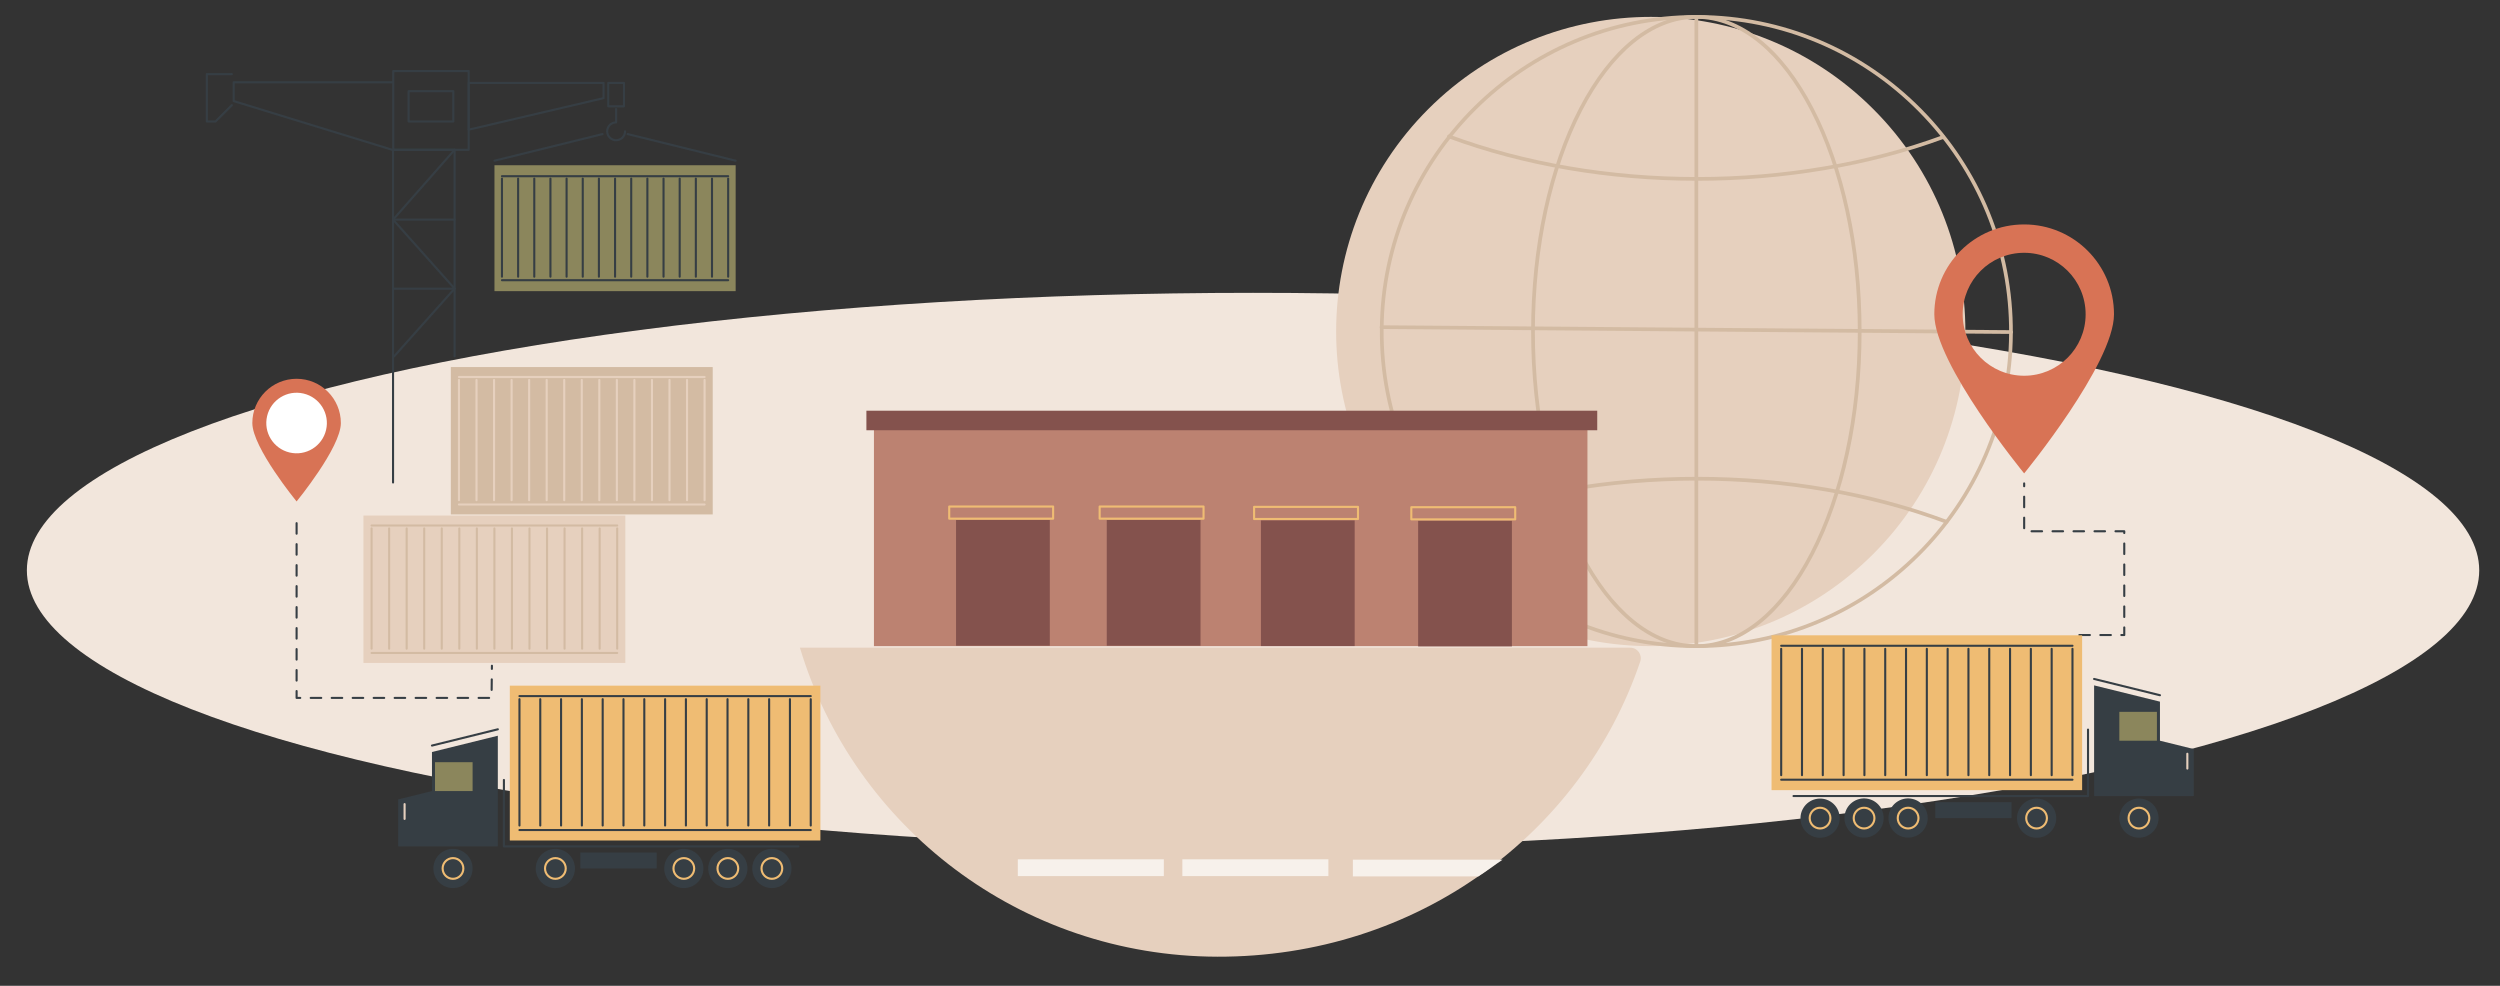
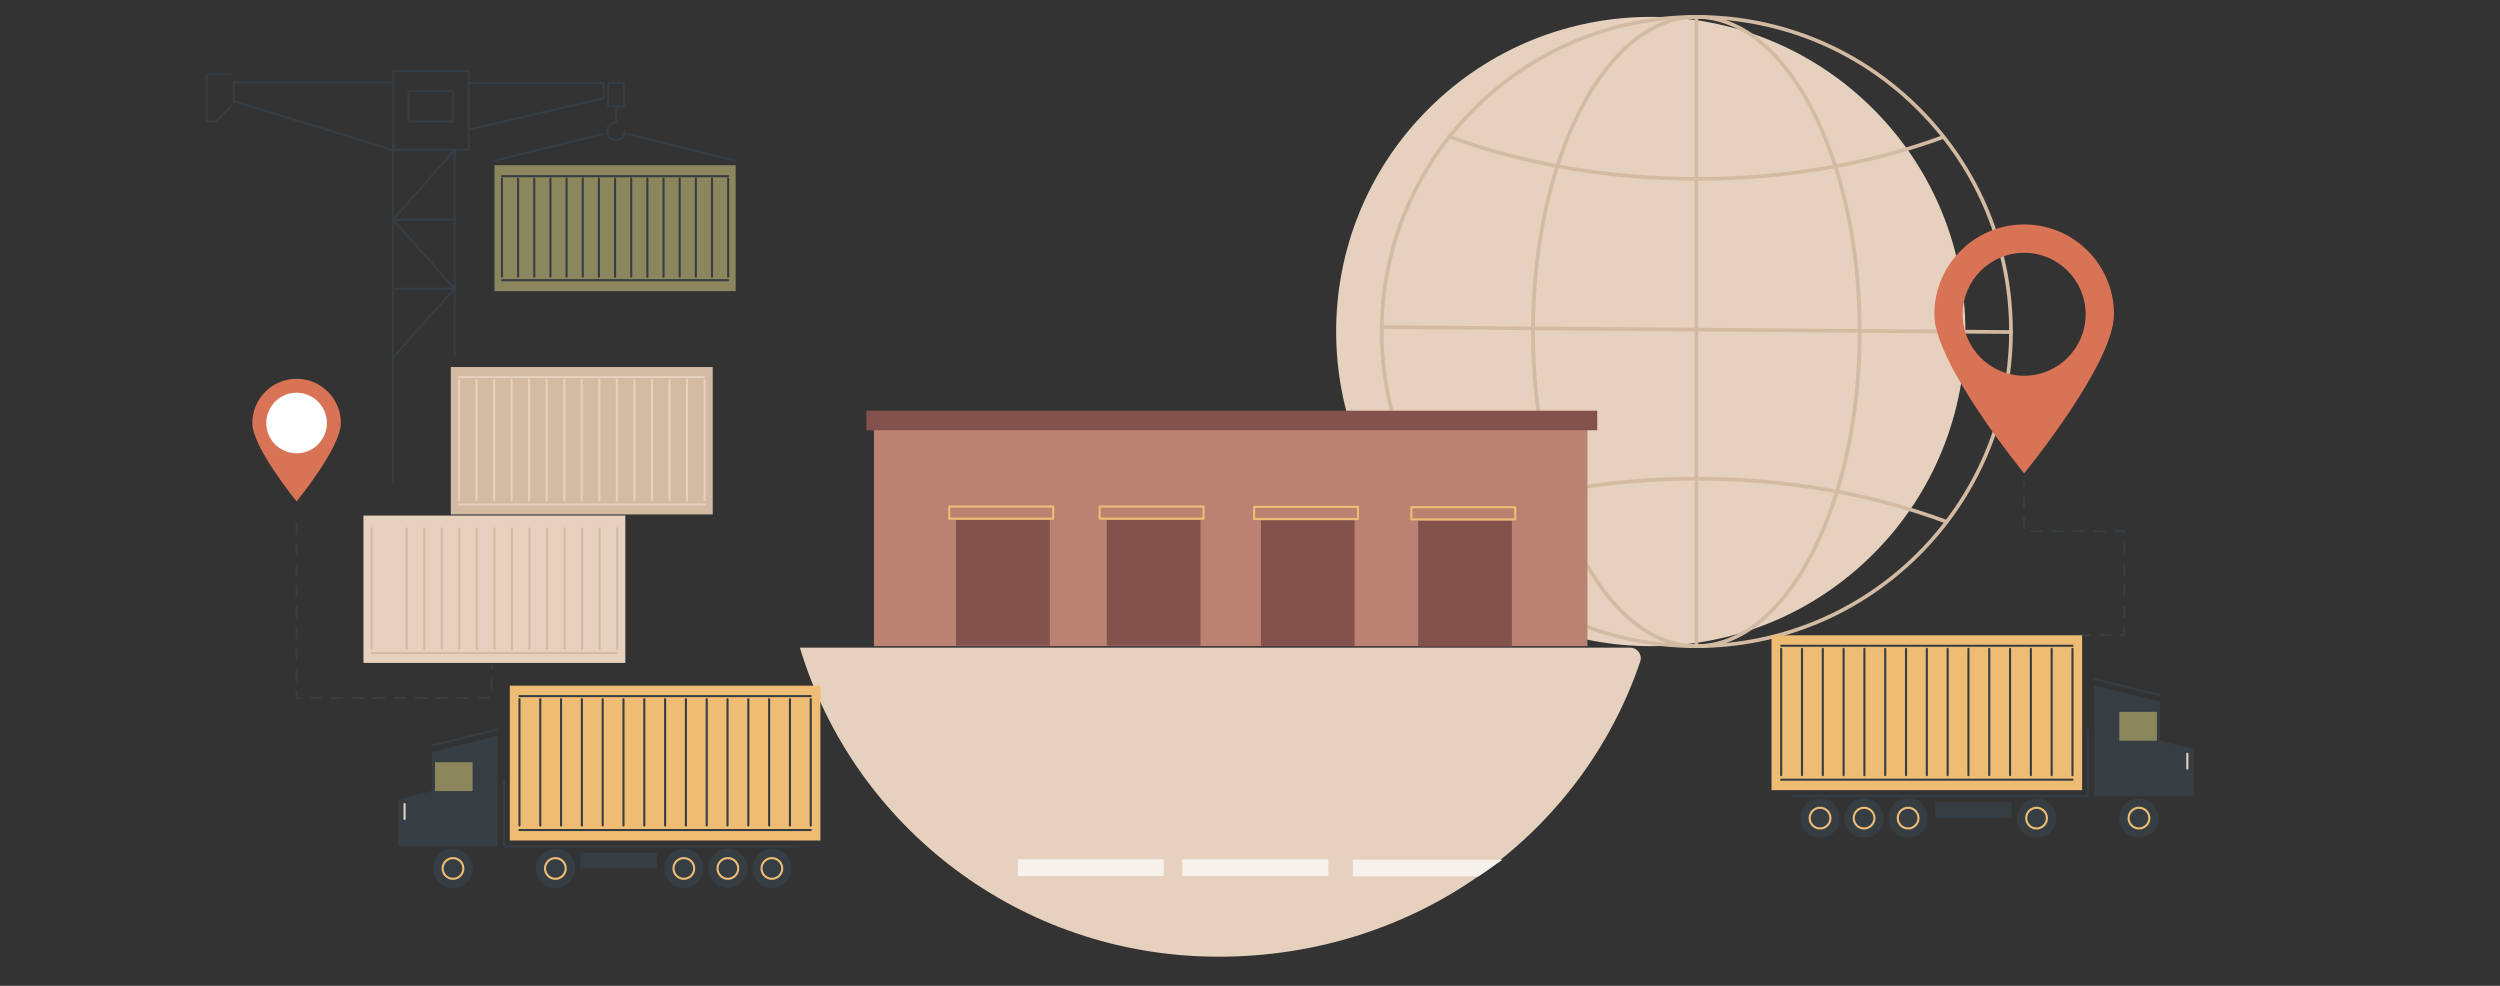
<svg xmlns="http://www.w3.org/2000/svg" id="Illustration" viewBox="0 0 5258.53 2073.6">
  <rect x="0" y="0" width="5258.53" height="2073.6" fill="#333333" stroke="none" />
  <defs>
    <style>
      .cls-1 {
        fill: #f7f1eb;
      }

      .cls-1, .cls-2, .cls-3, .cls-4, .cls-5, .cls-6, .cls-7, .cls-8, .cls-9, .cls-10, .cls-11 {
        stroke-width: 0px;
      }

      .cls-2 {
        fill: #f2e6dc;
      }

      .cls-3 {
        fill: #84524d;
      }

      .cls-4 {
        fill: #363e44;
      }

      .cls-5 {
        fill: #d3bba3;
      }

      .cls-6 {
        fill: #d87355;
      }

      .cls-7 {
        fill: #bc8271;
      }

      .cls-8 {
        fill: #8b865c;
      }

      .cls-9 {
        fill: #fff;
      }

      .cls-10 {
        fill: #e6d0be;
      }

      .cls-11 {
        fill: #efbc73;
      }
    </style>
  </defs>
-   <ellipse class="cls-2" cx="2635.67" cy="1199.64" rx="2579.16" ry="583.69" />
  <g>
    <path class="cls-10" d="m1682.54,1362.37c113.52,377.4,464.16,648.91,878.02,649.97,419.6,1.07,766.89-258.58,889.52-620.88,4.83-14.28-5.8-29.09-20.88-29.09h-1746.66Z" />
    <g>
      <rect class="cls-1" x="2140.86" y="1807.47" width="307.16" height="35.31" />
      <rect class="cls-1" x="2486.98" y="1807.47" width="307.16" height="35.31" />
      <path class="cls-1" d="m2845.64,1808.19v35.31h263.91c17.48-11.04,34.55-24.28,51.2-35.31h-315.11Z" />
    </g>
  </g>
  <g>
    <g>
      <rect class="cls-10" x="764.48" y="1084.41" width="550.87" height="309.99" />
      <g>
-         <path class="cls-5" d="m1298.23,1107.53h-516.63c-1.22,0-2.21-.99-2.21-2.21s.99-2.21,2.21-2.21h516.63c1.22,0,2.21.99,2.21,2.21s-.99,2.21-2.21,2.21Z" />
        <path class="cls-5" d="m1298.23,1375.69h-516.63c-1.22,0-2.21-.99-2.21-2.21s.99-2.21,2.21-2.21h516.63c1.22,0,2.21.99,2.21,2.21s-.99,2.21-2.21,2.21Z" />
      </g>
      <path class="cls-5" d="m781.61,1366.59c-1.22,0-2.21-.99-2.21-2.21v-252.87c0-1.22.99-2.21,2.21-2.21s2.21.99,2.21,2.21v252.87c0,1.22-.99,2.21-2.21,2.21Z" />
-       <path class="cls-5" d="m818.51,1366.59c-1.22,0-2.21-.99-2.21-2.21v-252.87c0-1.22.99-2.21,2.21-2.21s2.21.99,2.21,2.21v252.87c0,1.22-.99,2.21-2.21,2.21Z" />
      <path class="cls-5" d="m855.41,1366.59c-1.22,0-2.21-.99-2.21-2.21v-252.87c0-1.22.99-2.21,2.21-2.21s2.21.99,2.21,2.21v252.87c0,1.22-.99,2.21-2.21,2.21Z" />
      <path class="cls-5" d="m892.31,1366.59c-1.22,0-2.21-.99-2.21-2.21v-252.87c0-1.22.99-2.21,2.21-2.21s2.21.99,2.21,2.21v252.87c0,1.22-.99,2.21-2.21,2.21Z" />
      <path class="cls-5" d="m929.21,1366.59c-1.22,0-2.21-.99-2.21-2.21v-252.87c0-1.22.99-2.21,2.21-2.21s2.21.99,2.21,2.21v252.87c0,1.22-.99,2.21-2.21,2.21Z" />
      <path class="cls-5" d="m966.12,1366.59c-1.22,0-2.21-.99-2.21-2.21v-252.87c0-1.22.99-2.21,2.21-2.21s2.21.99,2.21,2.21v252.87c0,1.22-.99,2.21-2.21,2.21Z" />
      <path class="cls-5" d="m1003.02,1366.59c-1.22,0-2.21-.99-2.21-2.21v-252.87c0-1.22.99-2.21,2.21-2.21s2.21.99,2.21,2.21v252.87c0,1.22-.99,2.21-2.21,2.21Z" />
      <path class="cls-5" d="m1039.92,1366.59c-1.22,0-2.21-.99-2.21-2.21v-252.87c0-1.22.99-2.21,2.21-2.21s2.21.99,2.21,2.21v252.87c0,1.22-.99,2.21-2.21,2.21Z" />
      <path class="cls-5" d="m1076.82,1366.59c-1.22,0-2.21-.99-2.21-2.21v-252.87c0-1.22.99-2.21,2.21-2.21s2.21.99,2.21,2.21v252.87c0,1.22-.99,2.21-2.21,2.21Z" />
      <path class="cls-5" d="m1113.72,1366.59c-1.22,0-2.21-.99-2.21-2.21v-252.87c0-1.22.99-2.21,2.21-2.21s2.21.99,2.21,2.21v252.87c0,1.22-.99,2.21-2.21,2.21Z" />
      <path class="cls-5" d="m1150.63,1366.59c-1.22,0-2.21-.99-2.21-2.21v-252.87c0-1.22.99-2.21,2.21-2.21s2.21.99,2.21,2.21v252.87c0,1.22-.99,2.21-2.21,2.21Z" />
      <path class="cls-5" d="m1187.53,1366.59c-1.22,0-2.21-.99-2.21-2.21v-252.87c0-1.22.99-2.21,2.21-2.21s2.21.99,2.21,2.21v252.87c0,1.22-.99,2.21-2.21,2.21Z" />
      <path class="cls-5" d="m1224.43,1366.59c-1.22,0-2.21-.99-2.21-2.21v-252.87c0-1.22.99-2.21,2.21-2.21s2.21.99,2.21,2.21v252.87c0,1.22-.99,2.21-2.21,2.21Z" />
      <path class="cls-5" d="m1261.33,1366.59c-1.22,0-2.21-.99-2.21-2.21v-252.87c0-1.22.99-2.21,2.21-2.21s2.21.99,2.21,2.21v252.87c0,1.22-.99,2.21-2.21,2.21Z" />
      <path class="cls-5" d="m1298.23,1366.59c-1.22,0-2.21-.99-2.21-2.21v-252.87c0-1.22.99-2.21,2.21-2.21s2.21.99,2.21,2.21v252.87c0,1.22-.99,2.21-2.21,2.21Z" />
    </g>
    <g>
      <rect class="cls-5" x="948.27" y="772.07" width="550.87" height="309.99" />
      <g>
        <path class="cls-10" d="m1482.02,795.19h-516.63c-1.22,0-2.21-.99-2.21-2.21s.99-2.21,2.21-2.21h516.63c1.22,0,2.21.99,2.21,2.21s-.99,2.21-2.21,2.21Z" />
        <path class="cls-10" d="m1482.02,1063.35h-516.63c-1.22,0-2.21-.99-2.21-2.21s.99-2.21,2.21-2.21h516.63c1.22,0,2.21.99,2.21,2.21s-.99,2.21-2.21,2.21Z" />
      </g>
      <path class="cls-10" d="m965.39,1054.25c-1.22,0-2.21-.99-2.21-2.21v-252.87c0-1.22.99-2.21,2.21-2.21s2.21.99,2.21,2.21v252.87c0,1.22-.99,2.21-2.21,2.21Z" />
      <path class="cls-10" d="m1002.3,1054.25c-1.22,0-2.21-.99-2.21-2.21v-252.87c0-1.22.99-2.21,2.21-2.21s2.21.99,2.21,2.21v252.87c0,1.22-.99,2.21-2.21,2.21Z" />
      <path class="cls-10" d="m1039.2,1054.25c-1.22,0-2.21-.99-2.21-2.21v-252.87c0-1.22.99-2.21,2.21-2.21s2.21.99,2.21,2.21v252.87c0,1.22-.99,2.21-2.21,2.21Z" />
      <path class="cls-10" d="m1076.1,1054.25c-1.22,0-2.21-.99-2.21-2.21v-252.87c0-1.22.99-2.21,2.21-2.21s2.21.99,2.21,2.21v252.87c0,1.22-.99,2.21-2.21,2.21Z" />
      <path class="cls-10" d="m1113,1054.25c-1.22,0-2.21-.99-2.21-2.21v-252.87c0-1.22.99-2.21,2.21-2.21s2.21.99,2.21,2.21v252.87c0,1.22-.99,2.21-2.21,2.21Z" />
      <path class="cls-10" d="m1149.9,1054.25c-1.22,0-2.21-.99-2.21-2.21v-252.87c0-1.22.99-2.21,2.21-2.21s2.21.99,2.21,2.21v252.87c0,1.22-.99,2.21-2.21,2.21Z" />
      <path class="cls-10" d="m1186.81,1054.25c-1.22,0-2.21-.99-2.21-2.21v-252.87c0-1.22.99-2.21,2.21-2.21s2.21.99,2.21,2.21v252.87c0,1.22-.99,2.21-2.21,2.21Z" />
      <path class="cls-10" d="m1223.71,1054.25c-1.22,0-2.21-.99-2.21-2.21v-252.87c0-1.22.99-2.21,2.21-2.21s2.21.99,2.21,2.21v252.87c0,1.22-.99,2.21-2.21,2.21Z" />
      <path class="cls-10" d="m1260.61,1054.25c-1.22,0-2.21-.99-2.21-2.21v-252.87c0-1.22.99-2.21,2.21-2.21s2.21.99,2.21,2.21v252.87c0,1.22-.99,2.21-2.21,2.21Z" />
      <path class="cls-10" d="m1297.51,1054.25c-1.22,0-2.21-.99-2.21-2.21v-252.87c0-1.22.99-2.21,2.21-2.21s2.21.99,2.21,2.21v252.87c0,1.22-.99,2.21-2.21,2.21Z" />
      <path class="cls-10" d="m1334.41,1054.25c-1.22,0-2.21-.99-2.21-2.21v-252.87c0-1.22.99-2.21,2.21-2.21s2.21.99,2.21,2.21v252.87c0,1.22-.99,2.21-2.21,2.21Z" />
      <path class="cls-10" d="m1371.32,1054.25c-1.22,0-2.21-.99-2.21-2.21v-252.87c0-1.22.99-2.21,2.21-2.21s2.21.99,2.21,2.21v252.87c0,1.22-.99,2.21-2.21,2.21Z" />
      <path class="cls-10" d="m1408.22,1054.25c-1.22,0-2.21-.99-2.21-2.21v-252.87c0-1.22.99-2.21,2.21-2.21s2.21.99,2.21,2.21v252.87c0,1.22-.99,2.21-2.21,2.21Z" />
      <path class="cls-10" d="m1445.12,1054.25c-1.22,0-2.21-.99-2.21-2.21v-252.87c0-1.22.99-2.21,2.21-2.21s2.21.99,2.21,2.21v252.87c0,1.22-.99,2.21-2.21,2.21Z" />
      <path class="cls-10" d="m1482.02,1054.25c-1.22,0-2.21-.99-2.21-2.21v-252.87c0-1.22.99-2.21,2.21-2.21s2.21.99,2.21,2.21v252.87c0,1.22-.99,2.21-2.21,2.21Z" />
    </g>
  </g>
  <g>
    <circle class="cls-10" cx="3472.25" cy="697.32" r="661.79" transform="translate(523.92 2659.49) rotate(-45)" />
    <g>
      <path class="cls-5" d="m3568.17,1363.01c-1.3,0-2.59,0-3.89-.01-177.81-1.02-344.58-71.23-469.58-197.68-125.01-126.45-193.29-294.02-192.26-471.83,2.11-365.76,300.34-661.86,665.62-661.86,1.3,0,2.59,0,3.89.01,177.81,1.02,344.58,71.23,469.58,197.68,125.01,126.45,193.29,294.02,192.26,471.83-2.11,365.76-300.34,661.86-665.62,661.86Zm-.12-1323.58c-361.03,0-655.74,292.61-657.82,654.1-1.01,175.72,66.47,341.33,190.01,466.3,123.54,124.98,288.35,194.36,464.08,195.37,1.26,0,2.59.01,3.85.01,361.03.03,655.74-292.61,657.82-654.1,1.01-175.72-66.47-341.33-190.01-466.3-123.54-124.98-288.35-194.36-464.08-195.37-1.26,0-2.59-.01-3.85-.01Z" />
      <path class="cls-5" d="m3569.27,380.2c-183.95,0-364.75-30.97-522.88-89.57-2.02-.75-3.05-3-2.3-5.01s3-3.06,5.01-2.3c157.26,58.28,337.13,89.08,520.16,89.08s360.29-30.36,516.69-87.8c2.02-.74,4.27.3,5.01,2.32.74,2.02-.29,4.26-2.32,5.01-157.25,57.75-336.85,88.28-519.38,88.28Z" />
      <path class="cls-5" d="m3041.69,1102.4c-1.58,0-3.06-.96-3.65-2.53-.76-2.02.26-4.27,2.28-5.03,159.64-60.08,342.55-91.84,528.95-91.84s367.44,31.44,526.47,90.91c2.02.75,3.04,3,2.29,5.02-.76,2.02-3,3.03-5.02,2.29-158.16-59.15-339.27-90.41-523.74-90.41s-367.43,31.59-526.2,91.34c-.45.17-.92.25-1.37.25Z" />
      <path class="cls-5" d="m3568.11,1363.01c-93.31,0-180.82-69.58-246.42-195.94-65.18-125.54-101.08-292.37-101.08-469.75s35.9-344.22,101.08-469.75c65.6-126.35,153.11-195.94,246.42-195.94s180.82,69.58,246.42,195.94c65.18,125.54,101.08,292.37,101.08,469.75s-35.9,344.22-101.08,469.75c-65.6,126.35-153.11,195.94-246.42,195.94Zm0-1323.58c-187.31,0-339.69,295.13-339.69,657.89s152.38,657.89,339.69,657.89,339.69-295.13,339.69-657.89S3755.42,39.43,3568.11,39.43Z" />
      <path class="cls-5" d="m3568.11,1362.13c-2.15,0-3.9-1.75-3.9-3.9V36.94c0-2.16,1.75-3.9,3.9-3.9s3.9,1.75,3.9,3.9v1321.29c0,2.16-1.75,3.9-3.9,3.9Z" />
      <path class="cls-5" d="m4230.04,702.36h-.03l-1324.12-10.32c-2.15-.02-3.89-1.78-3.87-3.93.02-2.15,1.76-3.87,3.9-3.87h.03l1324.12,10.32c2.15.02,3.89,1.78,3.87,3.93-.02,2.15-1.76,3.87-3.9,3.87Z" />
    </g>
  </g>
  <path class="cls-4" d="m1028.78,1470.21h-22.07c-1.22,0-2.21-.99-2.21-2.21s.99-2.21,2.21-2.21h22.07c1.22,0,2.21.99,2.21,2.21s-.99,2.21-2.21,2.21Zm-44.14,0h-22.07c-1.22,0-2.21-.99-2.21-2.21s.99-2.21,2.21-2.21h22.07c1.22,0,2.21.99,2.21,2.21s-.99,2.21-2.21,2.21Zm-44.14,0h-22.07c-1.22,0-2.21-.99-2.21-2.21s.99-2.21,2.21-2.21h22.07c1.22,0,2.21.99,2.21,2.21s-.99,2.21-2.21,2.21Zm-44.14,0h-22.07c-1.22,0-2.21-.99-2.21-2.21s.99-2.21,2.21-2.21h22.07c1.22,0,2.21.99,2.21,2.21s-.99,2.21-2.21,2.21Zm-44.14,0h-22.07c-1.22,0-2.21-.99-2.21-2.21s.99-2.21,2.21-2.21h22.07c1.22,0,2.21.99,2.21,2.21s-.99,2.21-2.21,2.21Zm-44.14,0h-22.07c-1.22,0-2.21-.99-2.21-2.21s.99-2.21,2.21-2.21h22.07c1.22,0,2.21.99,2.21,2.21s-.99,2.21-2.21,2.21Zm-44.14,0h-22.07c-1.22,0-2.21-.99-2.21-2.21s.99-2.21,2.21-2.21h22.07c1.22,0,2.21.99,2.21,2.21s-.99,2.21-2.21,2.21Zm-44.14,0h-22.07c-1.22,0-2.21-.99-2.21-2.21s.99-2.21,2.21-2.21h22.07c1.22,0,2.21.99,2.21,2.21s-.99,2.21-2.21,2.21Zm-44.14,0h-22.07c-1.22,0-2.21-.99-2.21-2.21s.99-2.21,2.21-2.21h22.07c1.22,0,2.21.99,2.21,2.21s-.99,2.21-2.21,2.21Zm-44.14,0h-7.66c-1.22,0-2.21-.99-2.21-2.21v-14.41c0-1.22.99-2.21,2.21-2.21s2.21.99,2.21,2.21v12.2h5.45c1.22,0,2.21.99,2.21,2.21s-.99,2.21-2.21,2.21Zm402.61-16.91h-.02c-1.22-.01-2.2-1.01-2.18-2.23l.24-22.07c.01-1.21,1-2.18,2.21-2.18h.02c1.22.01,2.2,1.01,2.18,2.23l-.24,22.07c-.01,1.21-1,2.18-2.21,2.18Zm-410.27-19.57c-1.22,0-2.21-.99-2.21-2.21v-22.07c0-1.22.99-2.21,2.21-2.21s2.21.99,2.21,2.21v22.07c0,1.22-.99,2.21-2.21,2.21Zm410.75-24.57h-.02c-1.22-.01-2.2-1.01-2.18-2.23l.07-6.63c.01-1.22,1.06-2.16,2.23-2.18,1.22.01,2.2,1.01,2.18,2.23l-.07,6.63c-.01,1.21-1,2.18-2.21,2.18Zm-410.75-19.57c-1.22,0-2.21-.99-2.21-2.21v-22.07c0-1.22.99-2.21,2.21-2.21s2.21.99,2.21,2.21v22.07c0,1.22-.99,2.21-2.21,2.21Zm0-44.14c-1.22,0-2.21-.99-2.21-2.21v-22.07c0-1.22.99-2.21,2.21-2.21s2.21.99,2.21,2.21v22.07c0,1.22-.99,2.21-2.21,2.21Zm0-44.14c-1.22,0-2.21-.99-2.21-2.21v-22.07c0-1.22.99-2.21,2.21-2.21s2.21.99,2.21,2.21v22.07c0,1.22-.99,2.21-2.21,2.21Zm0-44.14c-1.22,0-2.21-.99-2.21-2.21v-22.07c0-1.22.99-2.21,2.21-2.21s2.21.99,2.21,2.21v22.07c0,1.22-.99,2.21-2.21,2.21Zm0-44.14c-1.22,0-2.21-.99-2.21-2.21v-22.07c0-1.22.99-2.21,2.21-2.21s2.21.99,2.21,2.21v22.07c0,1.22-.99,2.21-2.21,2.21Zm0-44.14c-1.22,0-2.21-.99-2.21-2.21v-22.07c0-1.22.99-2.21,2.21-2.21s2.21.99,2.21,2.21v22.07c0,1.22-.99,2.21-2.21,2.21Zm0-44.14c-1.22,0-2.21-.99-2.21-2.21v-22.07c0-1.22.99-2.21,2.21-2.21s2.21.99,2.21,2.21v22.07c0,1.22-.99,2.21-2.21,2.21Z" />
  <g>
    <g>
      <path class="cls-4" d="m826.74,1017.08c-1.22,0-2.21-.99-2.21-2.21V315.08c0-1.22.99-2.21,2.21-2.21h129.44c1.22,0,2.21.99,2.21,2.21v434.32c0,1.22-.99,2.21-2.21,2.21s-2.21-.99-2.21-2.21v-432.12h-125.03v697.59c0,1.22-.99,2.21-2.21,2.21Z" />
      <path class="cls-4" d="m829.15,751.61c-.52,0-1.05-.19-1.47-.56-.91-.81-.99-2.21-.18-3.12l125.72-140.87-128.13-143.6c-.74-.83-.75-2.09,0-2.93l129.44-146.91c.81-.92,2.2-1,3.12-.2.91.81,1,2.2.2,3.11l-128.15,145.45,128.14,143.61c.75.84.75,2.1,0,2.94l-127.03,142.34c-.44.49-1.04.74-1.65.74Z" />
      <path class="cls-4" d="m956.18,464.2h-129.44c-1.22,0-2.21-.99-2.21-2.21s.99-2.21,2.21-2.21h129.44c1.22,0,2.21.99,2.21,2.21s-.99,2.21-2.21,2.21Z" />
      <path class="cls-4" d="m956.18,609.48h-129.44c-1.22,0-2.21-.99-2.21-2.21s.99-2.21,2.21-2.21h129.44c1.22,0,2.21.99,2.21,2.21s-.99,2.21-2.21,2.21Z" />
    </g>
    <g>
      <g>
        <rect class="cls-8" x="1040.07" y="347.59" width="507.32" height="264.8" />
        <g>
          <path class="cls-4" d="m1531.62,372.8h-475.78c-1.22,0-2.21-.99-2.21-2.21s.99-2.21,2.21-2.21h475.78c1.22,0,2.21.99,2.21,2.21s-.99,2.21-2.21,2.21Z" />
          <path class="cls-4" d="m1531.62,591.59h-475.78c-1.22,0-2.21-.99-2.21-2.21s.99-2.21,2.21-2.21h475.78c1.22,0,2.21.99,2.21,2.21s-.99,2.21-2.21,2.21Z" />
        </g>
        <path class="cls-4" d="m1055.83,584.17c-1.22,0-2.21-.99-2.21-2.21v-206.31c0-1.22.99-2.21,2.21-2.21s2.21.99,2.21,2.21v206.31c0,1.22-.99,2.21-2.21,2.21Z" />
        <path class="cls-4" d="m1089.82,584.17c-1.22,0-2.21-.99-2.21-2.21v-206.31c0-1.22.99-2.21,2.21-2.21s2.21.99,2.21,2.21v206.31c0,1.22-.99,2.21-2.21,2.21Z" />
        <path class="cls-4" d="m1123.8,584.17c-1.22,0-2.21-.99-2.21-2.21v-206.31c0-1.22.99-2.21,2.21-2.21s2.21.99,2.21,2.21v206.31c0,1.22-.99,2.21-2.21,2.21Z" />
        <path class="cls-4" d="m1157.79,584.17c-1.22,0-2.21-.99-2.21-2.21v-206.31c0-1.22.99-2.21,2.21-2.21s2.21.99,2.21,2.21v206.31c0,1.22-.99,2.21-2.21,2.21Z" />
        <path class="cls-4" d="m1191.77,584.17c-1.22,0-2.21-.99-2.21-2.21v-206.31c0-1.22.99-2.21,2.21-2.21s2.21.99,2.21,2.21v206.31c0,1.22-.99,2.21-2.21,2.21Z" />
        <path class="cls-4" d="m1225.76,584.17c-1.22,0-2.21-.99-2.21-2.21v-206.31c0-1.22.99-2.21,2.21-2.21s2.21.99,2.21,2.21v206.31c0,1.22-.99,2.21-2.21,2.21Z" />
        <path class="cls-4" d="m1259.74,584.17c-1.22,0-2.21-.99-2.21-2.21v-206.31c0-1.22.99-2.21,2.21-2.21s2.21.99,2.21,2.21v206.31c0,1.22-.99,2.21-2.21,2.21Z" />
        <path class="cls-4" d="m1293.73,584.17c-1.22,0-2.21-.99-2.21-2.21v-206.31c0-1.22.99-2.21,2.21-2.21s2.21.99,2.21,2.21v206.31c0,1.22-.99,2.21-2.21,2.21Z" />
        <path class="cls-4" d="m1327.71,584.17c-1.22,0-2.21-.99-2.21-2.21v-206.31c0-1.22.99-2.21,2.21-2.21s2.21.99,2.21,2.21v206.31c0,1.22-.99,2.21-2.21,2.21Z" />
        <path class="cls-4" d="m1361.7,584.17c-1.22,0-2.21-.99-2.21-2.21v-206.31c0-1.22.99-2.21,2.21-2.21s2.21.99,2.21,2.21v206.31c0,1.22-.99,2.21-2.21,2.21Z" />
        <path class="cls-4" d="m1395.68,584.17c-1.22,0-2.21-.99-2.21-2.21v-206.31c0-1.22.99-2.21,2.21-2.21s2.21.99,2.21,2.21v206.31c0,1.22-.99,2.21-2.21,2.21Z" />
        <path class="cls-4" d="m1429.67,584.17c-1.22,0-2.21-.99-2.21-2.21v-206.31c0-1.22.99-2.21,2.21-2.21s2.21.99,2.21,2.21v206.31c0,1.22-.99,2.21-2.21,2.21Z" />
        <path class="cls-4" d="m1463.65,584.17c-1.22,0-2.21-.99-2.21-2.21v-206.31c0-1.22.99-2.21,2.21-2.21s2.21.99,2.21,2.21v206.31c0,1.22-.99,2.21-2.21,2.21Z" />
        <path class="cls-4" d="m1497.63,584.17c-1.22,0-2.21-.99-2.21-2.21v-206.31c0-1.22.99-2.21,2.21-2.21s2.21.99,2.21,2.21v206.31c0,1.22-.99,2.21-2.21,2.21Z" />
        <path class="cls-4" d="m1531.62,584.17c-1.22,0-2.21-.99-2.21-2.21v-206.31c0-1.22.99-2.21,2.21-2.21s2.21.99,2.21,2.21v206.31c0,1.22-.99,2.21-2.21,2.21Z" />
      </g>
      <path class="cls-4" d="m1040.06,340.25c-.99,0-1.89-.67-2.14-1.68-.29-1.18.43-2.38,1.61-2.67l227.28-56.05c1.18-.29,2.38.43,2.67,1.61.29,1.18-.43,2.38-1.61,2.67l-227.28,56.05c-.18.05-.35.06-.53.06Z" />
      <path class="cls-4" d="m1547.39,340.25c-.18,0-.35-.02-.53-.06l-227.28-56.05c-1.18-.29-1.91-1.49-1.61-2.67.29-1.18,1.5-1.91,2.67-1.61l227.28,56.05c1.18.29,1.91,1.49,1.61,2.67-.25,1.01-1.15,1.68-2.14,1.68Z" />
    </g>
    <g>
      <path class="cls-4" d="m985.85,317.29h-158.67c-1.22,0-2.21-.99-2.21-2.21v-165.59c0-1.22.99-2.21,2.21-2.21h158.67c1.22,0,2.21.99,2.21,2.21v165.59c0,1.22-.99,2.21-2.21,2.21Zm-156.46-4.41h154.26v-161.18h-154.26v161.18Z" />
      <path class="cls-4" d="m985.85,275.01c-.49,0-.98-.17-1.37-.48-.53-.42-.84-1.05-.84-1.73v-98.31c0-1.22.99-2.21,2.21-2.21h283.71c1.22,0,2.21.99,2.21,2.21v31.9c0,1.03-.71,1.92-1.7,2.15l-283.71,66.4c-.17.04-.34.06-.5.06Zm2.21-98.31v93.32l279.3-65.37v-27.95h-279.3Zm281.5,29.7h.02-.02Z" />
      <g>
        <path class="cls-4" d="m1312.49,225.86h-33.12c-1.22,0-2.21-.99-2.21-2.21v-49.15c0-1.22.99-2.21,2.21-2.21h33.12c1.22,0,2.21.99,2.21,2.21v49.15c0,1.22-.99,2.21-2.21,2.21Zm-30.91-4.41h28.7v-44.74h-28.7v44.74Z" />
        <path class="cls-4" d="m1295.93,297.2c-11.58,0-21-9.42-21-21,0-10.83,8.25-19.77,18.79-20.88v-25.93c0-1.22.99-2.21,2.21-2.21s2.21.99,2.21,2.21v28.02c0,1.22-.99,2.21-2.21,2.21-9.14,0-16.58,7.44-16.58,16.58s7.44,16.58,16.58,16.58,16.58-7.44,16.58-16.58c0-1.22.99-2.21,2.21-2.21s2.21.99,2.21,2.21c0,11.58-9.42,21-21,21Z" />
      </g>
      <path class="cls-4" d="m953.51,257.76h-93.99c-1.22,0-2.21-.99-2.21-2.21v-63.81c0-1.22.99-2.21,2.21-2.21h93.99c1.22,0,2.21.99,2.21,2.21v63.81c0,1.22-.99,2.21-2.21,2.21Zm-91.79-4.41h89.58v-59.4h-89.58v59.4Z" />
      <g>
        <path class="cls-4" d="m824.97,317.29c-.22,0-.43-.03-.65-.1l-333.43-102.46c-.93-.28-1.56-1.14-1.56-2.11v-39.56c0-1.22.99-2.21,2.21-2.21h333.43c1.22,0,2.21.99,2.21,2.21s-.99,2.21-2.21,2.21h-331.22v35.73l331.87,101.98c1.16.36,1.82,1.59,1.46,2.76-.29.95-1.17,1.56-2.11,1.56Z" />
        <path class="cls-4" d="m453.26,257.76h-18.13c-1.22,0-2.21-.99-2.21-2.21v-99.62c0-1.22.99-2.21,2.21-2.21h52.52c1.22,0,2.21.99,2.21,2.21s-.99,2.21-2.21,2.21h-50.31v95.21h15.01l33.74-33.74c.86-.86,2.26-.86,3.12,0s.86,2.26,0,3.12l-34.39,34.39c-.41.41-.98.65-1.56.65Z" />
      </g>
    </g>
  </g>
  <g>
    <path class="cls-4" d="m4468.19,1337.93h-6.14c-1.22,0-2.21-.99-2.21-2.21s.99-2.21,2.21-2.21h3.94v-13.72c0-1.22.99-2.21,2.21-2.21s2.21.99,2.21,2.21v15.93c0,1.22-.99,2.21-2.21,2.21Zm-28.21,0h-22.07c-1.22,0-2.21-.99-2.21-2.21s.99-2.21,2.21-2.21h22.07c1.22,0,2.21.99,2.21,2.21s-.99,2.21-2.21,2.21Zm-44.14,0h-22.07c-1.22,0-2.21-.99-2.21-2.21s.99-2.21,2.21-2.21h22.07c1.22,0,2.21.99,2.21,2.21s-.99,2.21-2.21,2.21Zm72.35-38c-1.22,0-2.21-.99-2.21-2.21v-22.07c0-1.22.99-2.21,2.21-2.21s2.21.99,2.21,2.21v22.07c0,1.22-.99,2.21-2.21,2.21Zm0-44.14c-1.22,0-2.21-.99-2.21-2.21v-22.07c0-1.22.99-2.21,2.21-2.21s2.21.99,2.21,2.21v22.07c0,1.22-.99,2.21-2.21,2.21Zm0-44.14c-1.22,0-2.21-.99-2.21-2.21v-22.07c0-1.22.99-2.21,2.21-2.21s2.21.99,2.21,2.21v22.07c0,1.22-.99,2.21-2.21,2.21Zm0-44.14c-1.22,0-2.21-.99-2.21-2.21v-22.07c0-1.22.99-2.21,2.21-2.21s2.21.99,2.21,2.21v22.07c0,1.22-.99,2.21-2.21,2.21Zm0-44.14c-1.22,0-2.21-.99-2.21-2.21v-1.46h-16.2c-1.22,0-2.21-.99-2.21-2.21s.99-2.21,2.21-2.21h18.41c1.22,0,2.21.99,2.21,2.21v3.66c0,1.22-.99,2.21-2.21,2.21Zm-40.48-3.66h-22.07c-1.22,0-2.21-.99-2.21-2.21s.99-2.21,2.21-2.21h22.07c1.22,0,2.21.99,2.21,2.21s-.99,2.21-2.21,2.21Zm-44.14,0h-22.07c-1.22,0-2.21-.99-2.21-2.21s.99-2.21,2.21-2.21h22.07c1.22,0,2.21.99,2.21,2.21s-.99,2.21-2.21,2.21Zm-44.14,0h-22.07c-1.22,0-2.21-.99-2.21-2.21s.99-2.21,2.21-2.21h22.07c1.22,0,2.21.99,2.21,2.21s-.99,2.21-2.21,2.21Zm-44.14,0h-22.07c-1.22,0-2.21-.99-2.21-2.21s.99-2.21,2.21-2.21h22.07c1.22,0,2.21.99,2.21,2.21s-.99,2.21-2.21,2.21Zm-37.66-6.49c-1.22,0-2.21-.99-2.21-2.21v-22.07c0-1.22.99-2.21,2.21-2.21s2.21.99,2.21,2.21v22.07c0,1.22-.99,2.21-2.21,2.21Zm0-44.14c-1.22,0-2.21-.99-2.21-2.21v-22.07c0-1.22.99-2.21,2.21-2.21s2.21.99,2.21,2.21v22.07c0,1.22-.99,2.21-2.21,2.21Zm0-44.14c-1.22,0-2.21-.99-2.21-2.21v-5.91c0-1.22.99-2.21,2.21-2.21s2.21.99,2.21,2.21v5.91c0,1.22-.99,2.21-2.21,2.21Z" />
    <path class="cls-6" d="m4257.63,472.08c-104.36,0-188.97,84.6-188.97,188.97s188.97,334.67,188.97,334.67c0,0,188.97-230.3,188.97-334.67s-84.6-188.97-188.97-188.97Zm0,318.26c-71.41,0-129.3-57.89-129.3-129.3s57.89-129.3,129.3-129.3,129.3,57.89,129.3,129.3-57.89,129.3-129.3,129.3Z" />
  </g>
  <g>
    <path class="cls-6" d="m623.86,796.73c51.43,0,93.11,41.69,93.11,93.11s-93.11,164.91-93.11,164.91c0,0-93.11-113.48-93.11-164.91s41.69-93.11,93.11-93.11Z" />
    <circle class="cls-9" cx="623.86" cy="889.85" r="63.71" transform="translate(-385.52 1292.57) rotate(-76.72)" />
  </g>
  <g>
    <path class="cls-7" d="m1846.82,873.5c-2.08,0-4.14-.27-8.55.17v485.38h1500.78v-485.38c-2.21-.44-4.17-.17-6.27-.17h-1485.96Z" />
    <rect class="cls-3" x="1822.4" y="863.87" width="1537.25" height="41.13" />
    <g>
      <rect class="cls-3" x="2010.96" y="1085.85" width="197.22" height="272.34" />
      <rect class="cls-7" x="1999" y="1068.26" width="218.54" height="25.53" />
      <path class="cls-11" d="m2215.14,1093.17h-218.54c-1.22,0-2.21-.99-2.21-2.21v-25.53c0-1.22.99-2.21,2.21-2.21h218.54c1.22,0,2.21.99,2.21,2.21v25.53c0,1.22-.99,2.21-2.21,2.21Zm-216.33-4.41h214.13v-21.12h-214.13v21.12Z" />
    </g>
    <g>
      <rect class="cls-3" x="2652.23" y="1086.58" width="197.22" height="272.34" />
      <rect class="cls-7" x="2640.27" y="1068.99" width="218.54" height="25.53" />
      <path class="cls-11" d="m2856.41,1093.89h-218.54c-1.22,0-2.21-.99-2.21-2.21v-25.53c0-1.22.99-2.21,2.21-2.21h218.54c1.22,0,2.21.99,2.21,2.21v25.53c0,1.22-.99,2.21-2.21,2.21Zm-216.33-4.41h214.13v-21.12h-214.13v21.12Z" />
    </g>
    <g>
      <rect class="cls-3" x="2982.94" y="1087.3" width="197.22" height="272.34" />
      <rect class="cls-7" x="2970.98" y="1069.71" width="218.54" height="25.53" />
      <path class="cls-11" d="m3187.12,1094.61h-218.54c-1.22,0-2.21-.99-2.21-2.21v-25.53c0-1.22.99-2.21,2.21-2.21h218.54c1.22,0,2.21.99,2.21,2.21v25.53c0,1.22-.99,2.21-2.21,2.21Zm-216.33-4.41h214.13v-21.12h-214.13v21.12Z" />
    </g>
    <g>
      <rect class="cls-3" x="2327.97" y="1085.85" width="197.22" height="272.34" />
      <rect class="cls-7" x="2316" y="1068.26" width="218.54" height="25.53" />
      <path class="cls-11" d="m2531.55,1093.16h-218.54c-1.22,0-2.21-.99-2.21-2.21v-25.53c0-1.22.99-2.21,2.21-2.21h218.54c1.22,0,2.21.99,2.21,2.21v25.53c0,1.22-.99,2.21-2.21,2.21Zm-216.33-4.41h214.13v-21.12h-214.13v21.12Z" />
    </g>
  </g>
  <g>
    <g>
      <rect class="cls-11" x="3726.27" y="1336.32" width="653.3" height="325.68" />
      <g>
        <path class="cls-4" d="m4359.26,1360.5h-612.69c-1.22,0-2.21-.99-2.21-2.21s.99-2.21,2.21-2.21h612.69c1.22,0,2.21.99,2.21,2.21s-.99,2.21-2.21,2.21Z" />
        <path class="cls-4" d="m4359.26,1642.24h-612.69c-1.22,0-2.21-.99-2.21-2.21s.99-2.21,2.21-2.21h612.69c1.22,0,2.21.99,2.21,2.21s-.99,2.21-2.21,2.21Z" />
      </g>
      <path class="cls-4" d="m3746.57,1632.68c-1.22,0-2.21-.99-2.21-2.21v-265.67c0-1.22.99-2.21,2.21-2.21s2.21.99,2.21,2.21v265.67c0,1.22-.99,2.21-2.21,2.21Z" />
      <path class="cls-4" d="m3790.34,1632.68c-1.22,0-2.21-.99-2.21-2.21v-265.67c0-1.22.99-2.21,2.21-2.21s2.21.99,2.21,2.21v265.67c0,1.22-.99,2.21-2.21,2.21Z" />
      <path class="cls-4" d="m3834.1,1632.68c-1.22,0-2.21-.99-2.21-2.21v-265.67c0-1.22.99-2.21,2.21-2.21s2.21.99,2.21,2.21v265.67c0,1.22-.99,2.21-2.21,2.21Z" />
      <path class="cls-4" d="m3877.86,1632.68c-1.22,0-2.21-.99-2.21-2.21v-265.67c0-1.22.99-2.21,2.21-2.21s2.21.99,2.21,2.21v265.67c0,1.22-.99,2.21-2.21,2.21Z" />
      <path class="cls-4" d="m3921.63,1632.68c-1.22,0-2.21-.99-2.21-2.21v-265.67c0-1.22.99-2.21,2.21-2.21s2.21.99,2.21,2.21v265.67c0,1.22-.99,2.21-2.21,2.21Z" />
      <path class="cls-4" d="m3965.39,1632.68c-1.22,0-2.21-.99-2.21-2.21v-265.67c0-1.22.99-2.21,2.21-2.21s2.21.99,2.21,2.21v265.67c0,1.22-.99,2.21-2.21,2.21Z" />
      <path class="cls-4" d="m4009.15,1632.68c-1.22,0-2.21-.99-2.21-2.21v-265.67c0-1.22.99-2.21,2.21-2.21s2.21.99,2.21,2.21v265.67c0,1.22-.99,2.21-2.21,2.21Z" />
      <path class="cls-4" d="m4052.92,1632.68c-1.22,0-2.21-.99-2.21-2.21v-265.67c0-1.22.99-2.21,2.21-2.21s2.21.99,2.21,2.21v265.67c0,1.22-.99,2.21-2.21,2.21Z" />
      <path class="cls-4" d="m4096.68,1632.68c-1.22,0-2.21-.99-2.21-2.21v-265.67c0-1.22.99-2.21,2.21-2.21s2.21.99,2.21,2.21v265.67c0,1.22-.99,2.21-2.21,2.21Z" />
      <path class="cls-4" d="m4140.45,1632.68c-1.22,0-2.21-.99-2.21-2.21v-265.67c0-1.22.99-2.21,2.21-2.21s2.21.99,2.21,2.21v265.67c0,1.22-.99,2.21-2.21,2.21Z" />
      <path class="cls-4" d="m4184.21,1632.68c-1.22,0-2.21-.99-2.21-2.21v-265.67c0-1.22.99-2.21,2.21-2.21s2.21.99,2.21,2.21v265.67c0,1.22-.99,2.21-2.21,2.21Z" />
      <path class="cls-4" d="m4227.97,1632.68c-1.22,0-2.21-.99-2.21-2.21v-265.67c0-1.22.99-2.21,2.21-2.21s2.21.99,2.21,2.21v265.67c0,1.22-.99,2.21-2.21,2.21Z" />
      <path class="cls-4" d="m4271.74,1632.68c-1.22,0-2.21-.99-2.21-2.21v-265.67c0-1.22.99-2.21,2.21-2.21s2.21.99,2.21,2.21v265.67c0,1.22-.99,2.21-2.21,2.21Z" />
      <path class="cls-4" d="m4315.5,1632.68c-1.22,0-2.21-.99-2.21-2.21v-265.67c0-1.22.99-2.21,2.21-2.21s2.21.99,2.21,2.21v265.67c0,1.22-.99,2.21-2.21,2.21Z" />
      <path class="cls-4" d="m4359.26,1632.68c-1.22,0-2.21-.99-2.21-2.21v-265.67c0-1.22.99-2.21,2.21-2.21s2.21.99,2.21,2.21v265.67c0,1.22-.99,2.21-2.21,2.21Z" />
    </g>
    <g>
      <g>
        <g>
          <circle class="cls-4" cx="3828.31" cy="1720.82" r="41.24" transform="translate(351.83 4072.68) rotate(-58.28)" />
          <path class="cls-11" d="m3828.31,1744.81c-13.23,0-24-10.76-24-23.99s10.76-24,24-24,24,10.77,24,24-10.76,23.99-24,23.99Zm0-43.58c-10.8,0-19.58,8.79-19.58,19.58s8.78,19.58,19.58,19.58,19.58-8.78,19.58-19.58-8.78-19.58-19.58-19.58Z" />
        </g>
        <g>
          <circle class="cls-4" cx="3920.91" cy="1720.82" r="41.24" transform="translate(-319.1 2318.35) rotate(-31.72)" />
          <path class="cls-11" d="m3920.91,1744.81c-13.23,0-24-10.76-24-23.99s10.76-24,24-24,24,10.77,24,24-10.76,23.99-24,23.99Zm0-43.58c-10.8,0-19.58,8.79-19.58,19.58s8.78,19.58,19.58,19.58,19.58-8.78,19.58-19.58-8.78-19.58-19.58-19.58Z" />
        </g>
        <g>
          <circle class="cls-4" cx="4013.52" cy="1720.82" r="41.24" transform="translate(-305.27 2367.03) rotate(-31.72)" />
          <path class="cls-11" d="m4013.52,1744.81c-13.23,0-24-10.76-24-23.99s10.76-24,24-24,24,10.77,24,24-10.76,23.99-24,23.99Zm0-43.58c-10.8,0-19.58,8.79-19.58,19.58s8.78,19.58,19.58,19.58,19.58-8.78,19.58-19.58-8.78-19.58-19.58-19.58Z" />
        </g>
        <g>
          <circle class="cls-4" cx="4283.71" cy="1720.82" r="41.24" transform="translate(567.82 4460.07) rotate(-58.28)" />
          <path class="cls-11" d="m4283.71,1744.81c-13.23,0-24-10.76-24-23.99s10.76-24,24-24,24,10.77,24,24-10.76,23.99-24,23.99Zm0-43.58c-10.8,0-19.58,8.79-19.58,19.58s8.78,19.58,19.58,19.58,19.58-8.78,19.58-19.58-8.78-19.58-19.58-19.58Z" />
        </g>
        <g>
          <circle class="cls-4" cx="4499.08" cy="1720.82" r="41.24" transform="translate(-316.06 1852.71) rotate(-22.5)" />
          <path class="cls-11" d="m4499.08,1744.81c-13.23,0-24-10.76-24-23.99s10.76-24,24-24,24,10.77,24,24-10.76,23.99-24,23.99Zm0-43.58c-10.8,0-19.58,8.79-19.58,19.58s8.78,19.58,19.58,19.58,19.58-8.78,19.58-19.58-8.78-19.58-19.58-19.58Z" />
        </g>
        <rect class="cls-4" x="4070.65" y="1687.35" width="160.49" height="33.46" />
      </g>
      <path class="cls-4" d="m4391.97,1676.61h-619.43c-1.22,0-2.21-.99-2.21-2.21s.99-2.21,2.21-2.21h617.22v-137.53c0-1.22.99-2.21,2.21-2.21s2.21.99,2.21,2.21v139.73c0,1.22-.99,2.21-2.21,2.21Z" />
      <g>
        <polygon class="cls-4" points="4543.29 1558.02 4543.29 1475.87 4404.77 1441.63 4404.77 1674.41 4531.21 1674.41 4543.29 1674.41 4614.37 1674.41 4614.37 1575.59 4543.29 1558.02" />
        <path class="cls-4" d="m4543.29,1464.57c-.18,0-.35-.02-.53-.06l-138.52-34.24c-1.18-.29-1.91-1.49-1.61-2.67.29-1.18,1.49-1.9,2.67-1.61l138.52,34.24c1.18.29,1.91,1.49,1.61,2.67-.25,1-1.15,1.68-2.14,1.68Z" />
        <path class="cls-10" d="m4600.88,1618.81c-1.22,0-2.21-.99-2.21-2.21v-31.13c0-1.22.99-2.21,2.21-2.21s2.21.99,2.21,2.21v31.13c0,1.22-.99,2.21-2.21,2.21Z" />
        <rect class="cls-8" x="4457.83" y="1497.32" width="79.06" height="60.7" />
      </g>
    </g>
  </g>
  <g>
    <g>
      <rect class="cls-11" x="1072.33" y="1442.22" width="653.3" height="325.68" transform="translate(2797.96 3210.13) rotate(180)" />
      <g>
        <path class="cls-4" d="m1705.33,1466.4h-612.69c-1.22,0-2.21-.99-2.21-2.21s.99-2.21,2.21-2.21h612.69c1.22,0,2.21.99,2.21,2.21s-.99,2.21-2.21,2.21Z" />
        <path class="cls-4" d="m1705.33,1748.14h-612.69c-1.22,0-2.21-.99-2.21-2.21s.99-2.21,2.21-2.21h612.69c1.22,0,2.21.99,2.21,2.21s-.99,2.21-2.21,2.21Z" />
      </g>
      <path class="cls-4" d="m1705.33,1738.58c-1.22,0-2.21-.99-2.21-2.21v-265.67c0-1.22.99-2.21,2.21-2.21s2.21.99,2.21,2.21v265.67c0,1.22-.99,2.21-2.21,2.21Z" />
      <path class="cls-4" d="m1661.56,1738.58c-1.22,0-2.21-.99-2.21-2.21v-265.67c0-1.22.99-2.21,2.21-2.21s2.21.99,2.21,2.21v265.67c0,1.22-.99,2.21-2.21,2.21Z" />
      <path class="cls-4" d="m1617.8,1738.58c-1.22,0-2.21-.99-2.21-2.21v-265.67c0-1.22.99-2.21,2.21-2.21s2.21.99,2.21,2.21v265.67c0,1.22-.99,2.21-2.21,2.21Z" />
      <path class="cls-4" d="m1574.04,1738.58c-1.22,0-2.21-.99-2.21-2.21v-265.67c0-1.22.99-2.21,2.21-2.21s2.21.99,2.21,2.21v265.67c0,1.22-.99,2.21-2.21,2.21Z" />
      <path class="cls-4" d="m1530.27,1738.58c-1.22,0-2.21-.99-2.21-2.21v-265.67c0-1.22.99-2.21,2.21-2.21s2.21.99,2.21,2.21v265.67c0,1.22-.99,2.21-2.21,2.21Z" />
      <path class="cls-4" d="m1486.51,1738.58c-1.22,0-2.21-.99-2.21-2.21v-265.67c0-1.22.99-2.21,2.21-2.21s2.21.99,2.21,2.21v265.67c0,1.22-.99,2.21-2.21,2.21Z" />
      <path class="cls-4" d="m1442.74,1738.58c-1.22,0-2.21-.99-2.21-2.21v-265.67c0-1.22.99-2.21,2.21-2.21s2.21.99,2.21,2.21v265.67c0,1.22-.99,2.21-2.21,2.21Z" />
      <path class="cls-4" d="m1398.98,1738.58c-1.22,0-2.21-.99-2.21-2.21v-265.67c0-1.22.99-2.21,2.21-2.21s2.21.99,2.21,2.21v265.67c0,1.22-.99,2.21-2.21,2.21Z" />
      <path class="cls-4" d="m1355.22,1738.58c-1.22,0-2.21-.99-2.21-2.21v-265.67c0-1.22.99-2.21,2.21-2.21s2.21.99,2.21,2.21v265.67c0,1.22-.99,2.21-2.21,2.21Z" />
      <path class="cls-4" d="m1311.45,1738.58c-1.22,0-2.21-.99-2.21-2.21v-265.67c0-1.22.99-2.21,2.21-2.21s2.21.99,2.21,2.21v265.67c0,1.22-.99,2.21-2.21,2.21Z" />
      <path class="cls-4" d="m1267.69,1738.58c-1.22,0-2.21-.99-2.21-2.21v-265.67c0-1.22.99-2.21,2.21-2.21s2.21.99,2.21,2.21v265.67c0,1.22-.99,2.21-2.21,2.21Z" />
      <path class="cls-4" d="m1223.93,1738.58c-1.22,0-2.21-.99-2.21-2.21v-265.67c0-1.22.99-2.21,2.21-2.21s2.21.99,2.21,2.21v265.67c0,1.22-.99,2.21-2.21,2.21Z" />
      <path class="cls-4" d="m1180.16,1738.58c-1.22,0-2.21-.99-2.21-2.21v-265.67c0-1.22.99-2.21,2.21-2.21s2.21.99,2.21,2.21v265.67c0,1.22-.99,2.21-2.21,2.21Z" />
      <path class="cls-4" d="m1136.4,1738.58c-1.22,0-2.21-.99-2.21-2.21v-265.67c0-1.22.99-2.21,2.21-2.21s2.21.99,2.21,2.21v265.67c0,1.22-.99,2.21-2.21,2.21Z" />
      <path class="cls-4" d="m1092.64,1738.58c-1.22,0-2.21-.99-2.21-2.21v-265.67c0-1.22.99-2.21,2.21-2.21s2.21.99,2.21,2.21v265.67c0,1.22-.99,2.21-2.21,2.21Z" />
    </g>
    <g>
      <g>
        <g>
          <circle class="cls-4" cx="1623.59" cy="1826.72" r="41.24" transform="translate(-334.13 363.75) rotate(-11.6)" />
          <path class="cls-11" d="m1623.59,1850.72c-13.23,0-24-10.77-24-24s10.76-23.99,24-23.99,24,10.76,24,23.99-10.76,24-24,24Zm0-43.58c-10.8,0-19.58,8.78-19.58,19.58s8.78,19.58,19.58,19.58,19.58-8.78,19.58-19.58-8.78-19.58-19.58-19.58Z" />
        </g>
        <g>
          <circle class="cls-4" cx="1530.98" cy="1826.72" r="41.24" transform="translate(-582.52 724.93) rotate(-22.5)" />
          <path class="cls-11" d="m1530.98,1850.72c-13.23,0-24-10.77-24-24s10.76-23.99,24-23.99,24,10.76,24,23.99-10.76,24-24,24Zm0-43.58c-10.8,0-19.58,8.78-19.58,19.58s8.78,19.58,19.58,19.58,19.58-8.78,19.58-19.58-8.78-19.58-19.58-19.58Z" />
        </g>
        <g>
          <circle class="cls-4" cx="1438.38" cy="1826.72" r="41.24" transform="translate(-589.57 689.5) rotate(-22.5)" />
          <path class="cls-11" d="m1438.38,1850.72c-13.23,0-24-10.77-24-24s10.76-23.99,24-23.99,24,10.76,24,23.99-10.76,24-24,24Zm0-43.58c-10.8,0-19.58,8.78-19.58,19.58s8.78,19.58,19.58,19.58,19.58-8.78,19.58-19.58-8.78-19.58-19.58-19.58Z" />
        </g>
        <g>
          <circle class="cls-4" cx="1168.19" cy="1826.72" r="41.24" transform="translate(-388.44 317.26) rotate(-13.28)" />
          <path class="cls-11" d="m1168.19,1850.72c-13.23,0-24-10.77-24-24s10.76-23.99,24-23.99,24,10.76,24,23.99-10.76,24-24,24Zm0-43.58c-10.8,0-19.58,8.78-19.58,19.58s8.78,19.58,19.58,19.58,19.58-8.78,19.58-19.58-8.78-19.58-19.58-19.58Z" />
        </g>
        <g>
          <circle class="cls-4" cx="952.82" cy="1826.72" r="41.24" transform="translate(-1012.61 1208.78) rotate(-45)" />
          <path class="cls-11" d="m952.82,1850.72c-13.23,0-24-10.77-24-24s10.76-23.99,24-23.99,24,10.76,24,23.99-10.76,24-24,24Zm0-43.58c-10.8,0-19.58,8.78-19.58,19.58s8.78,19.58,19.58,19.58,19.58-8.78,19.58-19.58-8.78-19.58-19.58-19.58Z" />
        </g>
        <rect class="cls-4" x="1220.76" y="1793.26" width="160.49" height="33.46" transform="translate(2602 3619.98) rotate(180)" />
      </g>
      <path class="cls-4" d="m1679.36,1782.52h-619.43c-1.22,0-2.21-.99-2.21-2.21v-139.73c0-1.22.99-2.21,2.21-2.21s2.21.99,2.21,2.21v137.53h617.22c1.22,0,2.21.99,2.21,2.21s-.99,2.21-2.21,2.21Z" />
      <g>
        <polygon class="cls-4" points="908.61 1663.92 908.61 1581.78 1047.13 1547.53 1047.13 1780.31 920.68 1780.31 908.61 1780.31 837.53 1780.31 837.53 1681.49 908.61 1663.92" />
        <path class="cls-4" d="m908.61,1570.47c-.99,0-1.89-.67-2.14-1.68-.29-1.18.43-2.38,1.61-2.67l138.52-34.24c1.18-.3,2.38.43,2.67,1.61.29,1.18-.43,2.38-1.61,2.67l-138.52,34.24c-.18.04-.36.06-.53.06Z" />
        <path class="cls-10" d="m851.02,1724.71c-1.22,0-2.21-.99-2.21-2.21v-31.13c0-1.22.99-2.21,2.21-2.21s2.21.99,2.21,2.21v31.13c0,1.22-.99,2.21-2.21,2.21Z" />
        <rect class="cls-8" x="915.01" y="1603.22" width="79.06" height="60.7" transform="translate(1909.07 3267.14) rotate(180)" />
      </g>
    </g>
  </g>
</svg>